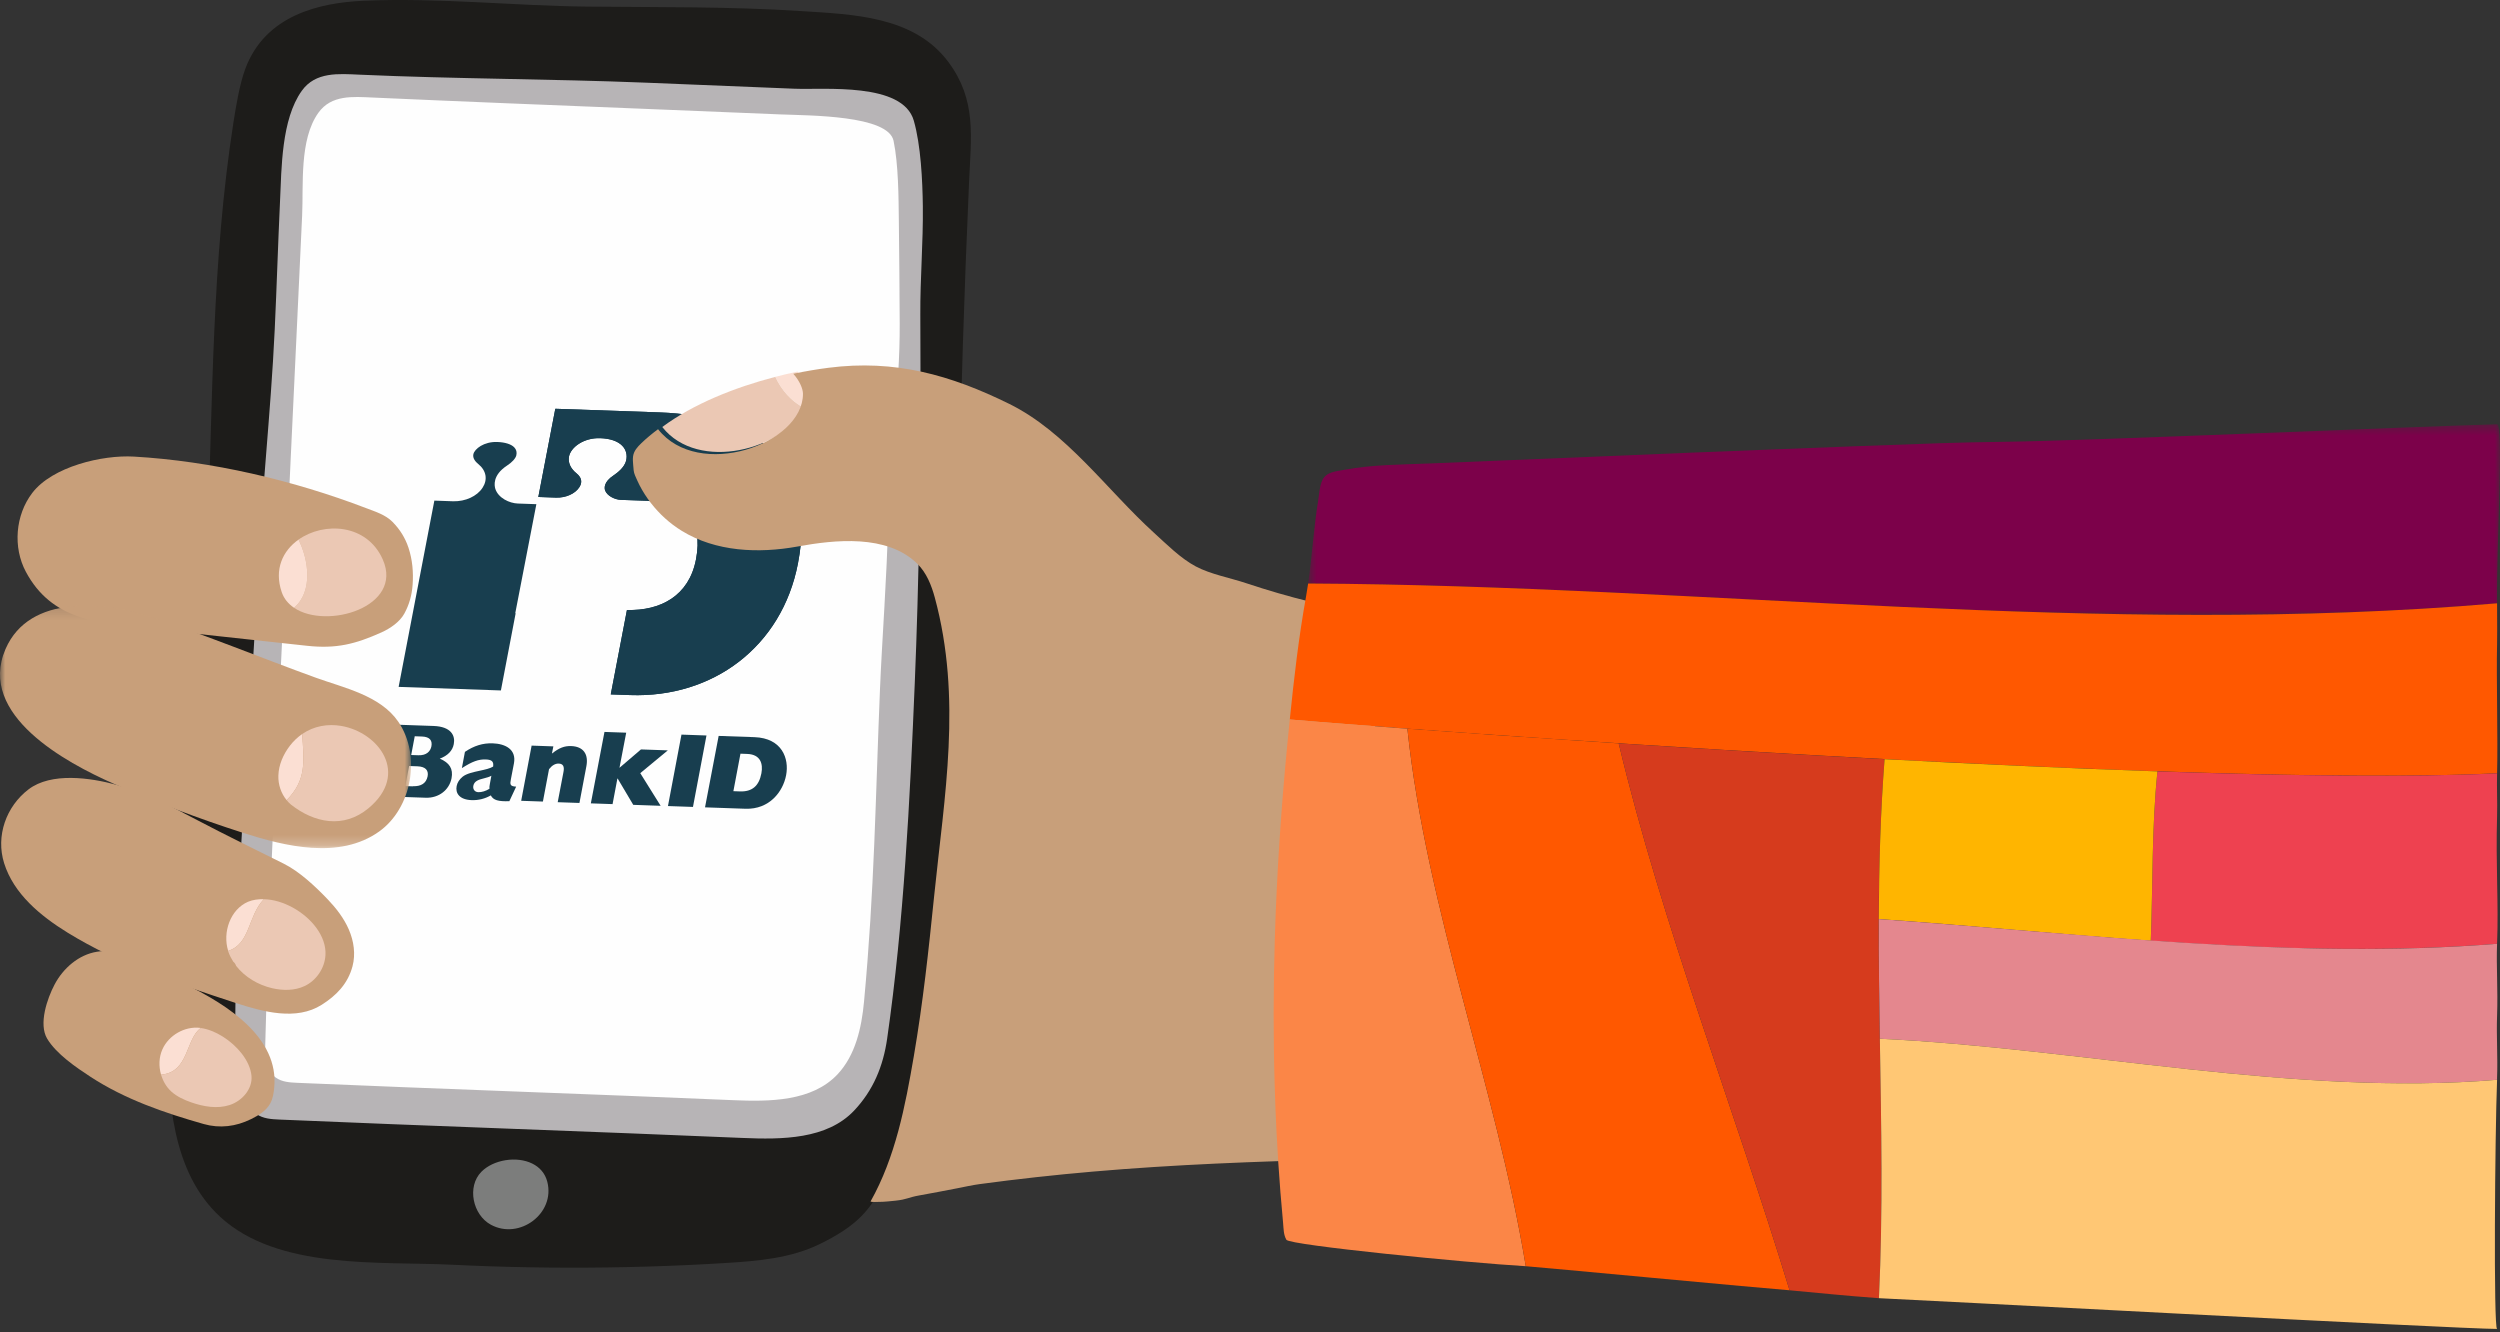
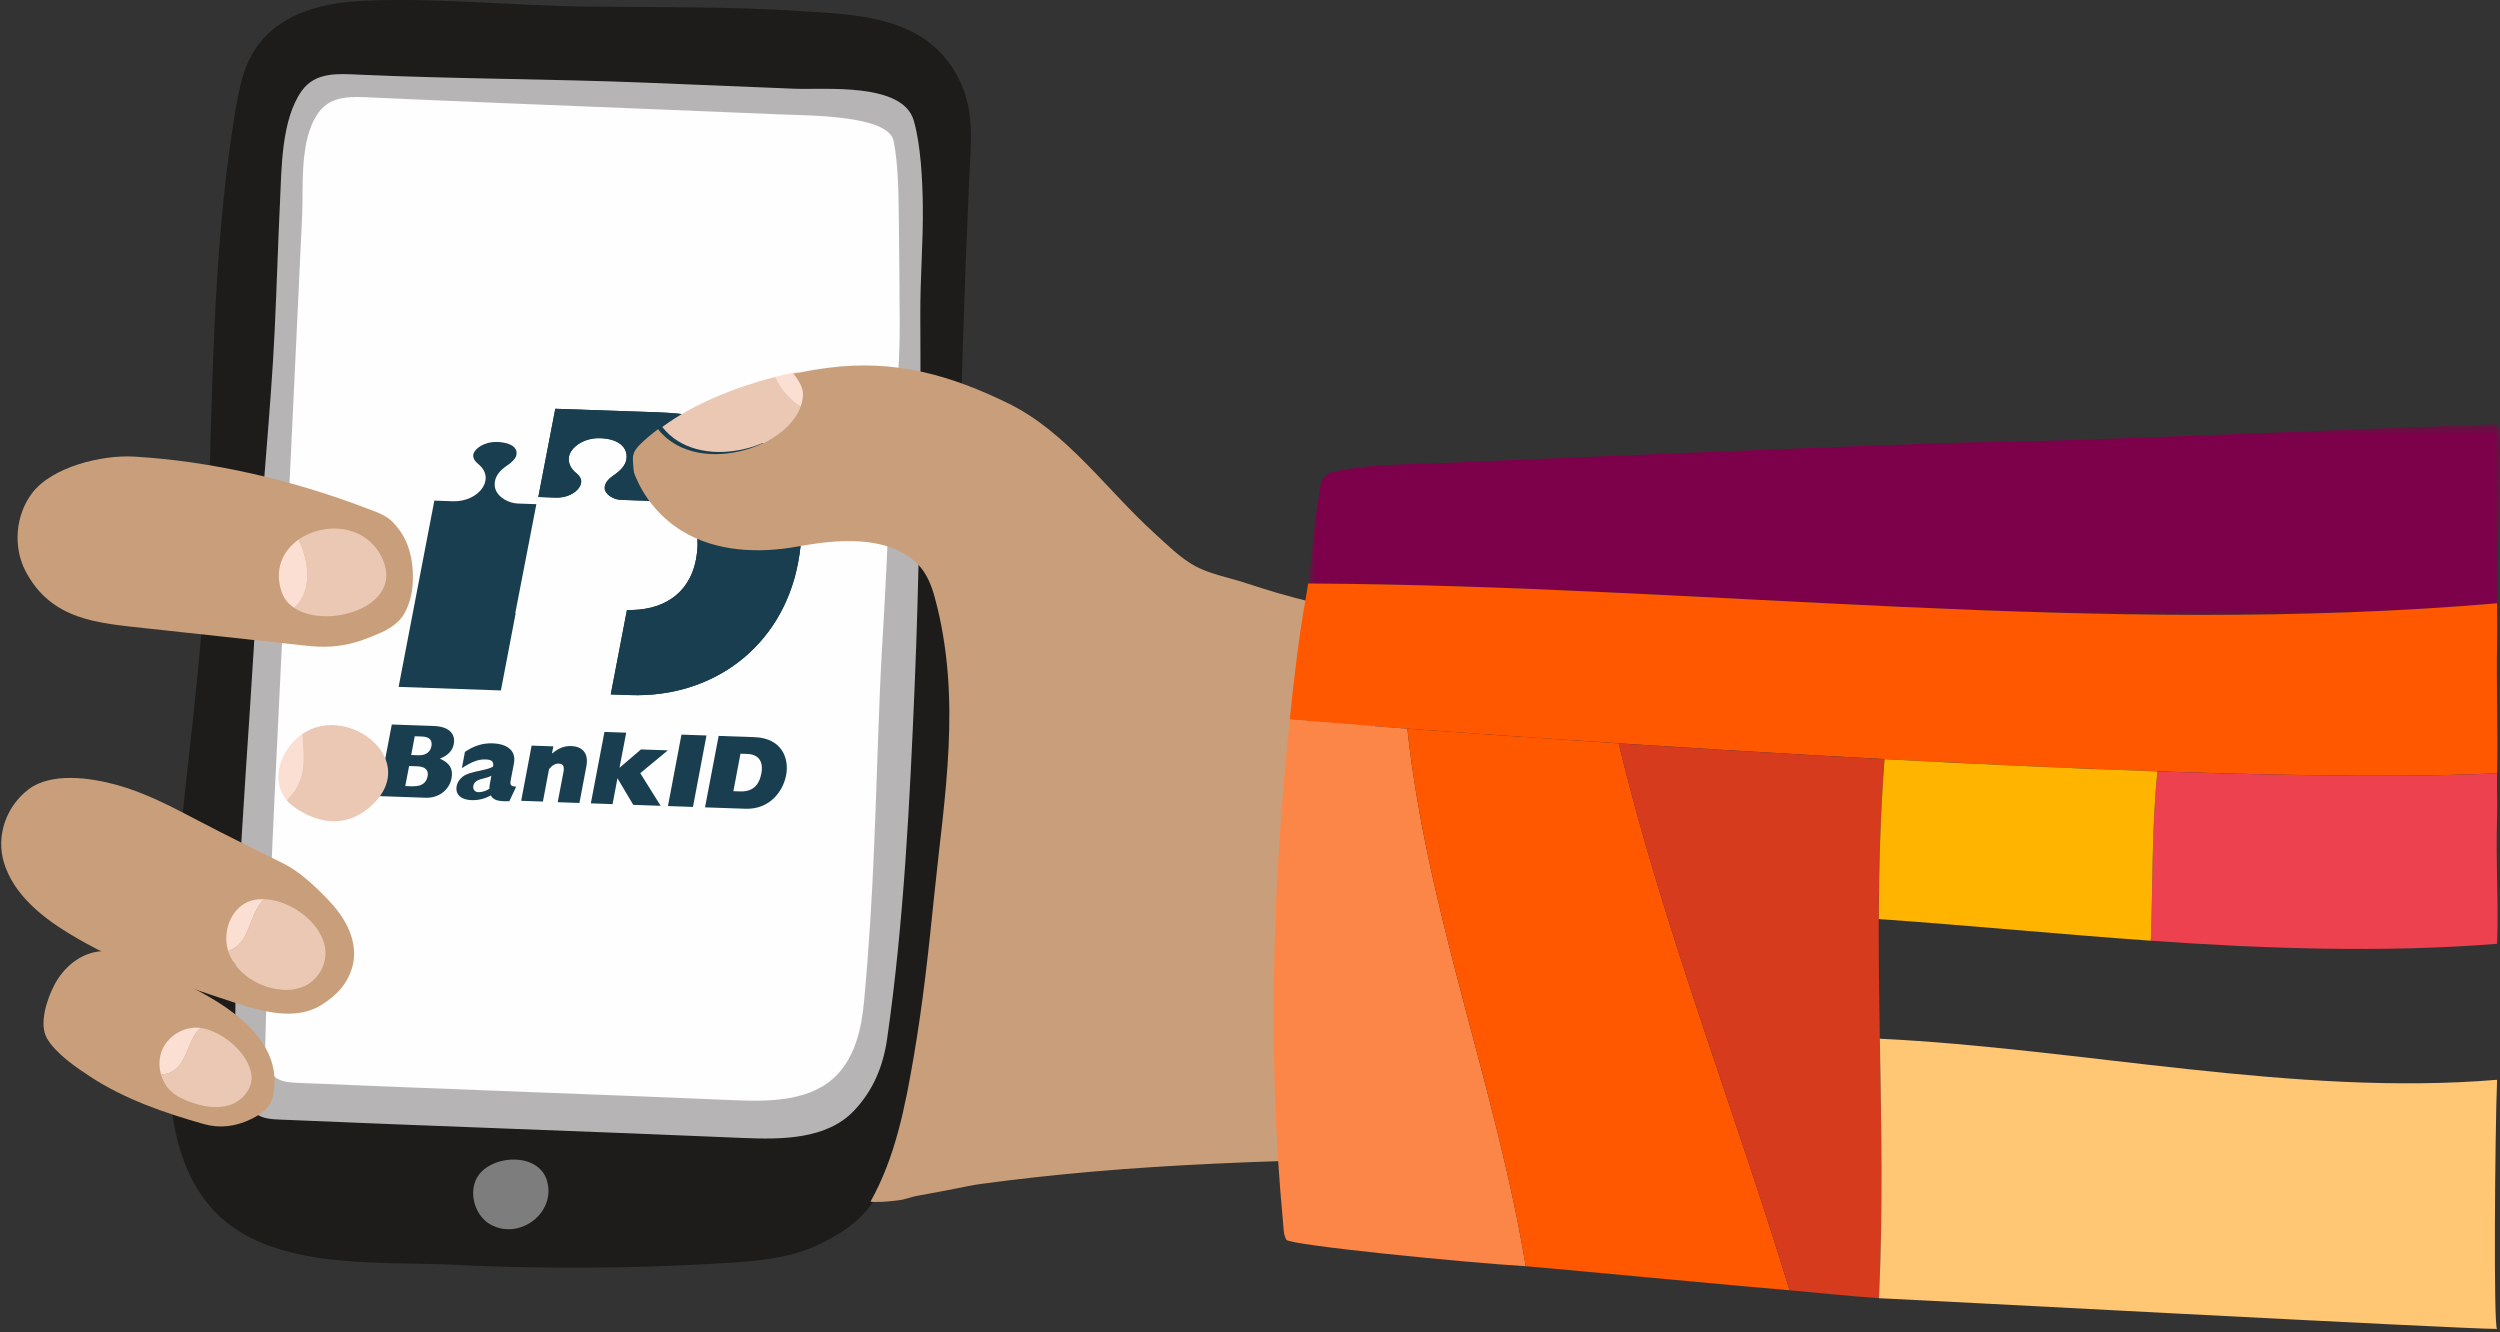
<svg xmlns="http://www.w3.org/2000/svg" width="244" height="130" viewBox="0 0 244 130" fill="none">
  <rect x="0" y="0" width="244" height="130" fill="#333333" stroke="none" />
  <g id="Tryggt och sÃ¤kert med BankID">
    <g id="Group 7">
      <path id="Fill 1" fill-rule="evenodd" clip-rule="evenodd" d="M93.506 54.107C93.513 53.59 93.52 53.073 93.529 52.556C93.629 46.276 93.778 39.998 93.974 33.721C94.142 28.391 94.345 23.06 94.582 17.732C94.778 13.342 95.333 9.782 92.57 6.062C89.207 1.536 83.19 1.406 78.118 1.077C71.225 0.63 64.251 0.717 57.366 0.645C50.043 0.569 42.822 -0.246 35.503 0.074C31.201 0.262 25.886 1.463 23.934 6.735C23.383 8.224 23.019 10.437 22.775 12.006C20.678 25.512 20.767 38.898 20.247 52.567C19.632 68.731 16.476 84.723 16.377 100.898C16.337 107.288 16.796 114.442 21.494 118.768C27.129 123.957 36.99 123.093 44.113 123.438C46.602 123.56 49.093 123.643 51.586 123.687C52.869 123.711 54.154 123.723 55.438 123.726C60.568 123.736 65.725 123.584 70.861 123.267C73.976 123.075 77.172 122.802 79.978 121.435C83.758 119.593 85.01 118.005 86.248 115.421C86.48 114.936 86.858 114.585 87.07 114.09C92.068 102.413 93.598 92.339 93.877 77.202C93.931 74.298 93.909 71.359 93.203 68.542C92.641 66.294 93.387 63.979 93.418 61.69C93.452 59.162 93.472 56.635 93.506 54.107Z" fill="#1D1C1A" />
      <path id="Fill 3" fill-rule="evenodd" clip-rule="evenodd" d="M89.717 51.556C89.838 44.606 89.858 37.654 89.823 30.703C89.805 27.161 90.109 23.684 90.069 20.142C90.04 17.654 89.875 14.169 89.186 11.772C88.101 7.999 80.459 8.781 77.513 8.658C72.759 8.459 67.817 8.261 63.064 8.07C53.711 7.695 44.463 7.707 35.112 7.289C33.053 7.197 30.794 6.985 29.451 8.867C27.458 11.658 27.482 16.428 27.33 19.651C27.134 23.831 27.01 27.98 26.813 32.159C26.426 40.392 25.484 48.717 25.11 56.95C24.331 73.515 22.582 88.996 23.037 105.734C23.072 107.016 23.989 107.97 25.026 108.724C25.66 109.185 26.494 109.236 27.278 109.27C41.126 109.868 58.64 110.466 72.488 111.064C76.338 111.23 80.707 111.199 83.358 108.398C85.225 106.423 86.198 104.072 86.585 101.38C88.218 90.045 88.805 78.113 89.281 66.67C89.49 61.627 89.63 56.59 89.717 51.556Z" fill="#B7B4B6" />
      <path id="Fill 5" fill-rule="evenodd" clip-rule="evenodd" d="M86.668 51.137C86.782 44.584 87.845 38.154 87.812 31.6C87.796 28.26 87.765 24.92 87.728 21.58C87.701 19.234 87.688 16.051 87.213 13.748C86.694 11.226 78.934 11.282 76.166 11.166C71.698 10.978 67.23 10.797 62.762 10.617C53.972 10.263 45.181 9.916 36.392 9.521C34.457 9.434 32.334 9.235 31.071 11.01C29.198 13.641 29.63 18.033 29.487 21.072C29.302 25.012 29.118 28.954 28.933 32.894C28.569 40.657 28.193 48.419 27.841 56.182C27.109 71.801 26.283 86.211 25.891 101.842C25.861 103.052 25.937 104.458 26.912 105.169C27.508 105.604 28.292 105.652 29.029 105.684C42.044 106.248 58.504 106.811 71.52 107.375C75.139 107.533 79.244 107.503 81.736 104.861C83.491 103 84.093 100.313 84.329 97.76C85.356 86.718 85.441 77.997 85.889 67.207C86.085 62.452 86.586 55.884 86.668 51.137Z" fill="#FEFEFE" />
    </g>
    <g id="Partners/BankID">
      <g id="Group 1">
        <path id="Shape" fill-rule="evenodd" clip-rule="evenodd" d="M38.24 70.712L42.317 70.854C44.055 70.915 44.446 71.817 44.29 72.623C44.165 73.276 43.701 73.749 42.923 74.044C43.881 74.451 44.244 75.043 44.072 75.951C43.853 77.09 42.839 77.904 41.548 77.859L36.909 77.698L38.24 70.712ZM40.836 73.713C41.628 73.741 42.013 73.329 42.108 72.831C42.203 72.293 41.973 71.911 41.181 71.884L40.478 71.859L40.133 73.689L40.836 73.713ZM41.736 75.767C41.598 76.444 41.113 76.762 40.295 76.734L40.295 76.747L39.553 76.721L39.929 74.763L40.734 74.791C41.526 74.819 41.846 75.178 41.736 75.767Z" fill="#183E4F" />
        <path id="Shape_2" fill-rule="evenodd" clip-rule="evenodd" d="M47.904 77.63C48.143 78.102 48.65 78.236 49.714 78.195L50.377 76.776C49.777 76.742 49.757 76.574 49.866 76.037L50.162 74.502C50.414 73.145 49.333 72.593 48.093 72.549C47.122 72.516 46.268 72.782 45.377 73.382L45.079 74.969C46.113 74.309 46.709 74.098 47.412 74.123C48.012 74.144 48.198 74.33 48.13 74.817C47.835 75.004 47.341 75.111 46.824 75.223C46.193 75.359 45.528 75.503 45.152 75.808C44.836 76.068 44.633 76.382 44.57 76.715C44.431 77.406 44.831 78.051 46.032 78.093C46.697 78.116 47.329 77.958 47.904 77.63ZM47.255 75.96C47.507 75.895 47.76 75.83 47.958 75.713L47.816 76.481C47.769 76.724 47.752 76.852 47.773 76.981C47.432 77.201 47.018 77.329 46.686 77.317C46.341 77.305 46.133 77.04 46.196 76.695C46.288 76.207 46.771 76.083 47.255 75.96Z" fill="#183E4F" />
        <path id="Path" fill-rule="evenodd" clip-rule="evenodd" d="M66.511 71.698L68.952 71.783L67.634 78.756L65.193 78.671L66.511 71.698Z" fill="#183E4F" />
        <path id="Shape_3" fill-rule="evenodd" clip-rule="evenodd" d="M73.63 71.946L70.141 71.825L68.81 78.797L72.747 78.934C75.111 79.017 76.427 77.247 76.725 75.66C77.038 74.035 76.327 72.04 73.63 71.946ZM74.313 75.473C74.078 76.714 73.406 77.283 72.217 77.242L71.578 77.219L72.269 73.56L72.921 73.583C74.237 73.629 74.486 74.552 74.313 75.473Z" fill="#183E4F" />
        <path id="Path_2" fill-rule="evenodd" clip-rule="evenodd" d="M51.886 72.772L54.008 72.846L53.868 73.549C54.566 72.994 55.084 72.793 55.749 72.816C56.938 72.858 57.462 73.61 57.228 74.8L56.554 78.369L54.432 78.295L54.996 75.34C55.104 74.803 54.947 74.54 54.538 74.526C54.206 74.514 53.892 74.683 53.585 75.072L52.988 78.232L50.867 78.158L51.886 72.772Z" fill="#183E4F" />
        <path id="Path_3" fill-rule="evenodd" clip-rule="evenodd" d="M58.996 71.436L61.118 71.51L60.461 74.938L62.558 73.144L65.178 73.235L62.49 75.46L64.478 78.646L61.806 78.553L60.284 75.988L60.258 75.987L59.787 78.482L57.666 78.408L58.996 71.436Z" fill="#183E4F" />
        <path id="Path_4" fill-rule="evenodd" clip-rule="evenodd" d="M50.289 59.851L52.349 49.208C51.685 49.184 50.547 49.145 50.547 49.145C49.704 49.115 48.634 48.601 48.345 47.716C48.253 47.416 48.046 46.392 49.473 45.45C49.984 45.12 50.317 44.745 50.391 44.451C50.466 44.145 50.398 43.872 50.188 43.659C49.892 43.352 49.297 43.164 48.53 43.137C47.239 43.092 46.306 43.807 46.198 44.344C46.12 44.74 46.416 45.073 46.677 45.288C47.461 45.92 47.622 46.802 47.095 47.608C46.554 48.439 45.423 48.953 44.234 48.925C44.234 48.925 43.058 48.883 42.393 48.86C42.204 49.897 39.142 65.786 38.906 67.04L48.888 67.388C48.997 66.825 49.562 63.818 50.328 59.852L50.289 59.851Z" fill="#183E4F" />
        <path id="Path_5" fill-rule="evenodd" clip-rule="evenodd" d="M64.358 40.25L54.197 39.896L52.54 48.505L54.266 48.566C55.212 48.599 56.121 48.192 56.527 47.575C56.662 47.374 56.719 47.196 56.725 47.029C56.738 46.669 56.504 46.39 56.268 46.201C55.621 45.676 55.498 45.144 55.511 44.771C55.514 44.694 55.516 44.63 55.531 44.566C55.704 43.657 56.965 42.71 58.589 42.766C59.56 42.8 60.293 43.058 60.725 43.498C61.109 43.885 61.244 44.417 61.109 44.966C60.946 45.617 60.275 46.135 59.895 46.392C58.887 47.053 58.994 47.661 59.051 47.844C59.237 48.391 60.004 48.766 60.605 48.787L63.225 48.878C63.225 48.878 63.225 48.878 63.225 48.891C66.802 49.041 68.662 50.767 67.927 54.605C67.239 58.175 64.45 59.623 61.19 59.535L59.61 67.774L61.515 67.84C69.554 68.121 76.304 63.153 77.881 54.991C79.834 44.859 73.56 40.571 64.358 40.25Z" fill="#183E4F" />
        <path id="Path_6" fill-rule="evenodd" clip-rule="evenodd" d="M64.358 40.25L54.197 39.896L52.54 48.505L54.266 48.566C55.212 48.599 56.121 48.192 56.527 47.575C56.662 47.374 56.719 47.196 56.725 47.029C56.738 46.669 56.504 46.39 56.268 46.201C55.621 45.676 55.498 45.144 55.511 44.771C55.514 44.694 55.516 44.63 55.531 44.566C55.704 43.657 56.965 42.71 58.589 42.766C59.56 42.8 60.293 43.058 60.725 43.498C61.109 43.885 61.244 44.417 61.109 44.966C60.946 45.617 60.275 46.135 59.895 46.392C58.887 47.053 58.994 47.661 59.051 47.844C59.237 48.391 60.004 48.766 60.605 48.787L63.225 48.878C63.225 48.878 63.225 48.878 63.225 48.891C66.802 49.041 68.662 50.767 67.927 54.605C67.239 58.175 64.45 59.623 61.19 59.535L59.61 67.774L61.515 67.84C69.554 68.121 76.304 63.153 77.881 54.991C79.834 44.859 73.56 40.571 64.358 40.25Z" fill="#183E4F" />
      </g>
    </g>
    <g id="Group 162">
      <path id="Fill 44" fill-rule="evenodd" clip-rule="evenodd" d="M79.683 96.56C79.708 96.088 79.352 95.689 78.883 95.663C78.414 95.638 78.015 95.997 77.99 96.468C77.965 96.944 78.316 97.335 78.791 97.359C79.268 97.384 79.659 97.034 79.683 96.56Z" fill="#FEFEFE" />
      <path id="Fill 46" fill-rule="evenodd" clip-rule="evenodd" d="M78.762 98.735C79.171 98.753 79.579 98.775 79.988 98.785C80.079 98.787 80.203 98.855 80.258 98.729C80.297 98.641 80.229 98.557 80.186 98.481C79.668 97.556 77.953 97.521 77.387 98.42C77.267 98.612 77.306 98.682 77.536 98.686C77.945 98.692 78.354 98.718 78.762 98.735Z" fill="#FEFEFE" />
      <path id="Fill 48" fill-rule="evenodd" clip-rule="evenodd" d="M33.05 95.364C33.472 95.382 33.894 95.4 34.315 95.419C34.439 95.424 34.547 95.423 34.553 95.253C34.56 95.077 34.436 95.084 34.321 95.079C33.478 95.041 32.634 95.005 31.791 94.969C31.676 94.965 31.547 94.951 31.53 95.116C31.509 95.317 31.659 95.303 31.785 95.308C32.207 95.328 32.629 95.346 33.05 95.364Z" fill="#FEFEFE" />
      <path id="Fill 50" fill-rule="evenodd" clip-rule="evenodd" d="M29.161 98.821C29.311 98.701 29.353 98.502 29.62 98.501C29.903 98.5 29.846 98.808 30.096 98.86C29.973 98.485 29.865 98.152 29.752 97.821C29.714 97.707 29.624 97.613 29.55 97.768C29.394 98.101 29.214 98.43 29.161 98.821Z" fill="#FEFEFE" />
      <path id="Fill 52" fill-rule="evenodd" clip-rule="evenodd" d="M31.069 95.765C30.929 95.752 30.913 95.85 30.908 95.959C30.901 96.088 30.929 96.186 31.088 96.18C31.219 96.175 31.26 96.093 31.267 95.981C31.275 95.847 31.223 95.761 31.069 95.765Z" fill="#FEFEFE" />
-       <path id="Fill 54" fill-rule="evenodd" clip-rule="evenodd" d="M31.288 95.132C31.299 95.014 31.258 94.941 31.127 94.933C30.996 94.924 30.95 94.987 30.948 95.11C30.947 95.211 30.971 95.276 31.088 95.284C31.205 95.292 31.287 95.27 31.288 95.132Z" fill="#FEFEFE" />
      <path id="Fill 56" fill-rule="evenodd" clip-rule="evenodd" d="M31.159 94.062C31.017 94.037 30.989 94.121 30.986 94.239C30.982 94.356 31.007 94.434 31.147 94.437C31.283 94.44 31.318 94.362 31.329 94.248C31.34 94.122 31.295 94.053 31.159 94.062Z" fill="#FEFEFE" />
      <path id="Fill 58" fill-rule="evenodd" clip-rule="evenodd" d="M74.674 50.804C74.656 51.22 74.643 51.525 74.629 51.83C74.625 51.931 74.637 52.032 74.476 52.03C74.303 52.029 74.302 51.936 74.308 51.809C74.331 51.363 74.345 50.916 74.37 50.471C74.374 50.381 74.324 50.252 74.484 50.23C74.613 50.213 74.697 50.269 74.763 50.381C74.965 50.715 75.173 51.045 75.45 51.364C75.462 51.082 75.473 50.8 75.488 50.519C75.493 50.409 75.466 50.279 75.647 50.277C75.845 50.274 75.829 50.401 75.823 50.535C75.802 50.968 75.788 51.402 75.764 51.835C75.759 51.924 75.808 52.054 75.648 52.075C75.519 52.092 75.438 52.035 75.371 51.922C75.163 51.577 74.945 51.237 74.674 50.804Z" fill="#45413D" />
-       <path id="Fill 60" fill-rule="evenodd" clip-rule="evenodd" d="M72.325 50.824C72.319 50.952 72.32 51.08 72.307 51.207C72.258 51.723 72.027 51.947 71.564 51.933C71.097 51.919 70.867 51.676 70.862 51.167C70.859 50.874 70.887 50.58 70.894 50.287C70.897 50.153 70.926 50.066 71.088 50.08C71.236 50.092 71.238 50.181 71.232 50.292C71.217 50.586 71.211 50.88 71.194 51.172C71.178 51.447 71.287 51.629 71.572 51.637C71.861 51.645 71.97 51.462 71.977 51.192C71.984 50.911 72.002 50.63 72.012 50.35C72.016 50.23 72.013 50.118 72.189 50.126C72.364 50.134 72.354 50.244 72.347 50.365C72.338 50.518 72.333 50.671 72.326 50.824H72.325Z" fill="#45413D" />
      <path id="Fill 62" fill-rule="evenodd" clip-rule="evenodd" d="M68.58 51.804C68.341 51.792 68.144 51.715 67.98 51.558C67.895 51.478 67.92 51.4 67.975 51.322C68.044 51.225 68.101 51.291 68.16 51.34C68.199 51.372 68.241 51.404 68.286 51.425C68.49 51.52 68.737 51.616 68.853 51.36C68.963 51.12 68.706 51.057 68.537 50.978C68.514 50.967 68.492 50.954 68.469 50.944C68.24 50.846 68.019 50.739 68.006 50.447C67.997 50.231 68.107 50.08 68.299 49.997C68.58 49.876 68.846 49.924 69.096 50.092C69.198 50.16 69.229 50.239 69.158 50.346C69.077 50.466 69.009 50.379 68.937 50.335C68.893 50.308 68.849 50.278 68.801 50.267C68.641 50.228 68.443 50.157 68.361 50.352C68.279 50.548 68.488 50.595 68.614 50.668C68.679 50.706 68.752 50.729 68.822 50.759C69.112 50.886 69.282 51.086 69.192 51.42C69.106 51.737 68.847 51.795 68.58 51.804Z" fill="#45413D" />
      <path id="Fill 64" fill-rule="evenodd" clip-rule="evenodd" d="M73.071 51.232C73.218 51.266 73.428 51.338 73.468 51.225C73.529 51.048 73.399 50.856 73.32 50.615C73.186 50.846 73.114 51.029 73.071 51.232ZM74.073 51.977C73.84 52.04 73.702 51.996 73.675 51.778C73.644 51.536 73.478 51.525 73.288 51.521C73.094 51.517 72.902 51.478 72.845 51.748C72.8 51.958 72.659 51.998 72.446 51.898C72.669 51.374 72.893 50.85 73.114 50.325C73.159 50.219 73.222 50.165 73.346 50.176C73.475 50.186 73.512 50.266 73.545 50.37C73.718 50.903 73.895 51.434 74.073 51.977Z" fill="#45413D" />
      <path id="Fill 66" fill-rule="evenodd" clip-rule="evenodd" d="M70.459 50.808C70.452 50.974 70.453 51.14 70.435 51.306C70.384 51.789 69.913 52.016 69.504 51.755C69.426 51.704 69.309 51.661 69.372 51.52C69.436 51.38 69.508 51.446 69.613 51.483C69.975 51.612 70.101 51.52 70.124 51.131C70.141 50.837 70.15 50.544 70.163 50.25C70.168 50.147 70.156 50.045 70.316 50.045C70.487 50.046 70.494 50.144 70.486 50.272C70.474 50.45 70.469 50.629 70.462 50.808C70.46 50.808 70.459 50.808 70.459 50.808Z" fill="#45413D" />
      <path id="Fill 68" fill-rule="evenodd" clip-rule="evenodd" d="M79.876 46.107C79.688 46.12 79.716 45.982 79.724 45.874C79.733 45.744 79.818 45.657 79.945 45.651C80.121 45.645 80.297 45.663 80.48 45.671C80.345 46.144 80.345 46.144 79.926 46.364C80.061 46.415 80.174 46.453 80.284 46.498C80.399 46.546 80.478 46.625 80.46 46.76C80.434 46.953 80.275 46.993 80.125 47.017C79.94 47.048 79.757 47.008 79.653 46.842C79.573 46.716 79.603 46.594 79.779 46.561C79.782 46.585 79.791 46.61 79.788 46.634C79.752 46.896 79.94 46.877 80.102 46.878C80.193 46.88 80.3 46.847 80.286 46.741C80.26 46.552 80.092 46.59 79.96 46.579C79.899 46.574 79.837 46.569 79.776 46.565C79.745 46.397 79.814 46.252 79.873 46.104C79.936 46.107 80 46.118 80.063 46.114C80.164 46.109 80.239 46.059 80.232 45.95C80.228 45.865 80.169 45.812 80.085 45.799C79.986 45.782 79.902 45.804 79.882 45.916C79.87 45.978 79.877 46.044 79.876 46.107Z" fill="#A6A5A5" />
      <path id="Fill 70" fill-rule="evenodd" clip-rule="evenodd" d="M78.397 46.046C78.415 45.884 78.413 45.715 78.168 45.713C77.971 45.711 77.9 45.846 77.889 46.012C77.877 46.198 77.944 46.336 78.159 46.358C78.393 46.38 78.398 46.226 78.397 46.046ZM78.581 45.164C78.564 45.573 78.606 45.998 78.506 46.386C78.445 46.627 78.132 46.516 77.938 46.44C77.765 46.372 77.72 46.2 77.728 46.023C77.735 45.849 77.786 45.63 77.949 45.614C78.26 45.586 78.436 45.457 78.477 45.124C78.512 45.138 78.547 45.151 78.581 45.164Z" fill="#A6A5A5" />
      <path id="Fill 72" fill-rule="evenodd" clip-rule="evenodd" d="M84.113 46.126C84.107 45.901 84.153 45.614 83.856 45.61C83.577 45.606 83.574 45.889 83.567 46.104C83.559 46.307 83.551 46.561 83.818 46.583C84.149 46.609 84.073 46.31 84.113 46.126ZM83.403 46.176C83.409 45.939 83.421 45.8 83.496 45.675C83.608 45.489 83.769 45.404 83.979 45.466C84.229 45.54 84.359 45.928 84.271 46.293C84.207 46.559 84.111 46.804 83.771 46.74C83.403 46.67 83.41 46.366 83.403 46.176Z" fill="#A6A5A5" />
      <path id="Fill 74" fill-rule="evenodd" clip-rule="evenodd" d="M81.978 45.562C82.189 45.32 82.415 45.305 82.61 45.502C82.822 45.717 82.721 45.921 82.5 46.079C82.49 46.087 82.478 46.093 82.47 46.102C82.355 46.224 82.068 46.248 82.131 46.452C82.177 46.603 82.431 46.493 82.583 46.546C82.614 46.556 82.637 46.585 82.659 46.689C82.442 46.68 82.225 46.675 82.009 46.659C81.854 46.649 81.869 46.548 81.906 46.438C81.967 46.256 82.106 46.147 82.263 46.054C82.41 45.969 82.573 45.877 82.503 45.672C82.43 45.458 82.257 45.558 82.112 45.584C82.079 45.59 82.042 45.573 81.978 45.562Z" fill="#A6A5A5" />
      <path id="Fill 76" fill-rule="evenodd" clip-rule="evenodd" d="M84.605 46.723C84.615 46.491 84.762 46.306 84.857 46.107C84.981 45.844 85.039 45.64 84.626 45.667C84.552 45.672 84.472 45.663 84.433 45.55C84.659 45.418 84.895 45.506 85.124 45.518C85.208 45.523 85.26 45.599 85.22 45.686C85.055 46.05 84.883 46.41 84.715 46.771L84.605 46.723Z" fill="#A6A5A5" />
      <path id="Fill 78" fill-rule="evenodd" clip-rule="evenodd" d="M78.948 46.144C78.94 46.065 78.995 46.037 79.055 46.01C79.144 45.969 79.337 46.029 79.295 45.86C79.257 45.707 79.092 45.753 78.966 45.784C78.932 45.792 78.896 45.792 78.853 45.797C78.98 45.611 79.136 45.556 79.3 45.632C79.483 45.714 79.606 46.192 79.462 46.43C79.336 46.636 79.097 46.552 78.919 46.502C78.737 46.451 78.758 46.283 78.95 46.142C78.935 46.305 78.973 46.42 79.174 46.388C79.28 46.37 79.345 46.307 79.322 46.207C79.271 45.984 79.126 46.152 79.023 46.147C78.998 46.146 78.973 46.145 78.948 46.144Z" fill="#A6A5A5" />
      <path id="Fill 80" fill-rule="evenodd" clip-rule="evenodd" d="M77.265 45.801C77.343 45.591 77.239 45.215 77.38 45.239C77.637 45.283 77.475 45.601 77.47 45.793C77.465 46.007 77.516 46.434 77.375 46.402C77.093 46.338 77.374 45.99 77.265 45.801Z" fill="#A6A5A5" />
      <path id="Fill 82" fill-rule="evenodd" clip-rule="evenodd" d="M81.419 46.605C81.348 46.381 81.388 46.149 81.416 45.928C81.448 45.673 81.354 45.618 81.123 45.699C81.169 45.523 81.305 45.485 81.403 45.411C81.489 45.346 81.585 45.351 81.581 45.491C81.572 45.864 81.552 46.237 81.536 46.61C81.497 46.608 81.458 46.607 81.419 46.605Z" fill="#A6A5A5" />
      <path id="Fill 84" fill-rule="evenodd" clip-rule="evenodd" d="M31.069 95.765C31.223 95.761 31.275 95.847 31.267 95.981C31.26 96.093 31.219 96.175 31.088 96.18C30.929 96.186 30.901 96.088 30.908 95.959C30.913 95.85 30.929 95.752 31.069 95.765Z" fill="#A39685" />
      <path id="Fill 86" fill-rule="evenodd" clip-rule="evenodd" d="M31.288 95.132C31.287 95.27 31.205 95.292 31.088 95.284C30.971 95.276 30.947 95.211 30.948 95.11C30.95 94.987 30.996 94.924 31.127 94.933C31.258 94.941 31.299 95.014 31.288 95.132Z" fill="#837E76" />
      <path id="Fill 88" fill-rule="evenodd" clip-rule="evenodd" d="M31.159 94.062C31.295 94.053 31.34 94.122 31.329 94.248C31.318 94.362 31.283 94.44 31.147 94.437C31.007 94.434 30.982 94.356 30.986 94.239C30.989 94.121 31.017 94.037 31.159 94.062Z" fill="#837E76" />
-       <path id="Fill 90" fill-rule="evenodd" clip-rule="evenodd" d="M73.067 51.233C73.111 51.03 73.183 50.847 73.317 50.615C73.396 50.856 73.526 51.049 73.464 51.226C73.424 51.338 73.214 51.267 73.067 51.233Z" fill="#DBD5D2" />
      <path id="Fill 92" fill-rule="evenodd" clip-rule="evenodd" d="M72.473 34.144C72.683 33.843 72.813 33.852 72.982 34.174C72.809 34.202 72.641 34.211 72.473 34.144Z" fill="#FEFEFE" />
      <path id="Fill 94" fill-rule="evenodd" clip-rule="evenodd" d="M79.349 63.544C79.387 63.538 79.426 63.538 79.46 63.526C79.624 63.472 79.79 63.434 79.91 63.596C79.971 63.678 79.893 63.752 79.821 63.765C79.617 63.802 79.4 63.84 79.352 63.541L79.349 63.544Z" fill="#FEFEFE" />
      <path id="Fill 96" fill-rule="evenodd" clip-rule="evenodd" d="M79.772 46.565C79.834 46.57 79.895 46.574 79.957 46.579C80.088 46.591 80.256 46.552 80.282 46.742C80.297 46.848 80.189 46.88 80.098 46.879C79.936 46.877 79.749 46.896 79.785 46.634C79.788 46.611 79.779 46.586 79.776 46.561L79.772 46.565Z" fill="#FEFEFE" />
      <path id="Fill 98" fill-rule="evenodd" clip-rule="evenodd" d="M79.874 46.108C79.875 46.045 79.868 45.979 79.88 45.917C79.9 45.805 79.984 45.783 80.083 45.8C80.167 45.813 80.226 45.866 80.23 45.951C80.237 46.06 80.162 46.11 80.061 46.115C79.998 46.119 79.934 46.108 79.871 46.105L79.874 46.108Z" fill="#FEFEFE" />
      <path id="Fill 100" fill-rule="evenodd" clip-rule="evenodd" d="M78.399 46.046C78.4 46.226 78.394 46.38 78.16 46.358C77.945 46.336 77.879 46.198 77.891 46.012C77.902 45.846 77.972 45.711 78.17 45.713C78.415 45.715 78.416 45.884 78.399 46.046Z" fill="#FEFEFE" />
      <path id="Fill 102" fill-rule="evenodd" clip-rule="evenodd" d="M84.113 46.126C84.073 46.311 84.149 46.61 83.818 46.584C83.551 46.562 83.559 46.308 83.567 46.105C83.575 45.89 83.577 45.607 83.857 45.61C84.153 45.614 84.107 45.902 84.113 46.126Z" fill="#FEFEFE" />
      <path id="Fill 104" fill-rule="evenodd" clip-rule="evenodd" d="M78.947 46.144C78.972 46.145 78.997 46.145 79.022 46.147C79.125 46.151 79.27 45.984 79.321 46.206C79.344 46.306 79.278 46.37 79.173 46.387C78.972 46.419 78.934 46.305 78.949 46.141L78.947 46.144Z" fill="#FEFEFE" />
      <path id="Fill 106" fill-rule="evenodd" clip-rule="evenodd" d="M29.625 97.865C29.697 98.093 29.826 98.22 29.693 98.373C29.666 98.403 29.54 98.4 29.517 98.369C29.405 98.219 29.55 98.106 29.625 97.865Z" fill="#E6E6E5" />
      <path id="Fill 108" fill-rule="evenodd" clip-rule="evenodd" d="M51.963 113.571C50.426 112.805 48.145 113.183 46.978 114.371C45.558 115.816 46.131 118.569 47.911 119.534C50.687 121.04 54.223 118.435 53.414 115.332C53.196 114.492 52.655 113.915 51.963 113.571Z" fill="#7C7D7C" />
      <path id="Fill 110" fill-rule="evenodd" clip-rule="evenodd" d="M33.222 94.29C33.072 94.16 32.921 94.094 32.776 94.077C32.921 94.153 33.069 94.227 33.222 94.29Z" fill="#FAD4BD" />
      <path id="Fill 112" fill-rule="evenodd" clip-rule="evenodd" d="M78.431 39.787C78.655 39.289 78.784 38.766 78.784 38.225C78.784 37.748 78.465 36.959 77.839 36.267C77.127 36.416 76.402 36.593 75.672 36.782C76.287 38.096 77.236 39.16 78.431 39.787Z" fill="#FBDFD3" />
      <path id="Fill 114" fill-rule="evenodd" clip-rule="evenodd" d="M75.67 36.782C71.741 37.805 67.679 39.413 64.638 41.676C68.159 46.155 76.613 43.824 78.429 39.787C77.234 39.16 76.285 38.096 75.67 36.782Z" fill="#EBC8B4" />
      <path id="Fill 116" fill-rule="evenodd" clip-rule="evenodd" d="M35.725 49.59C28.629 46.873 20.659 45 13.066 44.563C9.976 44.385 5.114 45.544 3.153 48.106C1.497 50.27 1.243 53.416 2.53 55.818C5.047 60.514 9.498 60.805 14.19 61.315C19.449 61.886 24.708 62.458 29.967 63.029C32.811 63.338 34.674 62.872 37.237 61.719C38.077 61.341 39.009 60.711 39.458 59.894C39.948 59.002 40.196 58.087 40.272 57.072C40.361 55.856 40.252 54.617 39.868 53.459C39.546 52.489 39.029 51.667 38.315 50.941C37.618 50.233 36.62 49.933 35.725 49.59Z" fill="#C89F7A" />
      <g id="Group 120">
        <mask id="mask0_2713_37673" style="mask-type:luminance" maskUnits="userSpaceOnUse" x="0" y="59" width="41" height="24">
-           <path id="Clip 119" fill-rule="evenodd" clip-rule="evenodd" d="M0 59.118H40.119V82.78H0L0 59.118Z" fill="white" />
-         </mask>
+           </mask>
        <g mask="url(#mask0_2713_37673)">
          <path id="Fill 118" fill-rule="evenodd" clip-rule="evenodd" d="M14.744 60.22C10.266 58.737 2.896 57.926 0.541 63.341C-2.264 69.791 6.543 74.472 10.974 76.437C15.122 78.277 19.368 79.892 23.689 81.276C27.821 82.599 33.129 83.916 36.995 81.163C40.201 78.879 41.134 73.758 38.878 70.448C37.12 67.87 33.549 67.133 30.804 66.137C25.433 64.189 20.176 62.018 14.744 60.22Z" fill="#C89F7A" />
        </g>
      </g>
      <path id="Fill 121" fill-rule="evenodd" clip-rule="evenodd" d="M18.269 96.155C22.125 98.05 27.265 101.254 26.762 106.182C26.71 106.691 26.633 107.209 26.394 107.662C26.005 108.401 25.246 108.861 24.496 109.229C23.027 109.952 21.46 110.153 19.883 109.706C16.051 108.619 12.188 107.29 8.833 105.096C7.414 104.169 5.488 102.858 4.6 101.371C3.753 99.95 4.601 97.46 5.331 96.081C6.176 94.486 7.684 93.176 9.465 92.89C12.712 92.368 15.53 94.809 18.269 96.155Z" fill="#C89F7A" />
      <path id="Fill 123" fill-rule="evenodd" clip-rule="evenodd" d="M37.364 54.618C35.822 51.108 31.617 50.907 29.13 52.669C30.118 54.612 30.576 57.722 28.693 59.317C31.885 61.476 39.396 59.244 37.364 54.618Z" fill="#EBC8B4" />
      <path id="Fill 125" fill-rule="evenodd" clip-rule="evenodd" d="M29.133 52.669C27.612 53.746 26.731 55.555 27.496 57.793C27.718 58.441 28.144 58.943 28.697 59.317C30.579 57.723 30.121 54.613 29.133 52.669Z" fill="#FBDFD3" />
      <path id="Fill 127" fill-rule="evenodd" clip-rule="evenodd" d="M29.49 71.644C29.061 71.941 28.657 72.311 28.297 72.779C27.647 73.624 27.197 74.649 27.168 75.714C27.145 76.573 27.433 77.442 27.978 78.094C29.949 76.115 29.665 74.232 29.49 71.644Z" fill="#FBDFD3" />
      <path id="Fill 129" fill-rule="evenodd" clip-rule="evenodd" d="M33.296 70.849C32.011 70.632 30.651 70.842 29.489 71.644C29.664 74.232 29.948 76.115 27.977 78.094C28.109 78.252 28.244 78.409 28.407 78.536C30.671 80.308 33.527 80.909 35.966 78.883C40.005 75.524 36.964 71.47 33.296 70.849Z" fill="#EBC8B4" />
      <path id="Fill 131" fill-rule="evenodd" clip-rule="evenodd" d="M19.594 100.334C19.563 100.329 19.53 100.32 19.499 100.316C18.008 100.156 16.463 101.045 15.851 102.416C15.507 103.186 15.483 104.072 15.717 104.881C18.447 104.675 18.1 101.413 19.594 100.334Z" fill="#FBDFD3" />
      <path id="Fill 133" fill-rule="evenodd" clip-rule="evenodd" d="M24.546 105.008C24.478 104.258 24.117 103.501 23.586 102.821C22.581 101.531 20.971 100.519 19.596 100.334C18.102 101.413 18.45 104.675 15.719 104.881C15.902 105.511 16.236 106.097 16.724 106.537C17.275 107.033 17.966 107.347 18.665 107.591C19.871 108.011 21.205 108.244 22.418 107.849C23.633 107.453 24.66 106.281 24.546 105.008Z" fill="#EBC8B4" />
      <path id="Fill 135" fill-rule="evenodd" clip-rule="evenodd" d="M121.628 56.92C120.037 56.389 118.174 56.058 116.712 55.285C115.229 54.5 113.867 53.123 112.632 52.002C108.049 47.842 104.105 42.179 98.499 39.417C92.761 36.589 87.337 35.062 80.855 35.896C79.768 36.035 78.613 36.23 77.424 36.479C78.05 37.172 78.37 37.96 78.37 38.438C78.37 43.359 68.181 46.92 64.225 41.889C63.641 42.323 63.09 42.778 62.589 43.261C62.214 43.624 61.855 44.01 61.786 44.55C61.752 44.817 61.774 45.086 61.797 45.354C61.828 45.73 61.83 46.075 61.984 46.416C62.124 46.726 62.253 47.039 62.409 47.341C62.728 47.96 63.103 48.548 63.529 49.098C64.36 50.171 65.381 51.097 66.536 51.808C69.85 53.849 74.017 54.039 77.845 53.34C81.463 52.68 86.564 52.117 89.527 55.019C90.424 55.897 90.91 57.116 91.238 58.328C93.912 68.206 92.169 77.68 91.177 87.415C90.635 92.732 90.089 97.829 89.187 103.096C88.353 107.962 87.399 112.937 84.965 117.266C85.106 117.347 85.648 117.298 85.806 117.303C86.187 117.314 87.02 117.227 87.399 117.186C88.561 117.061 88.585 116.876 89.735 116.671C90.96 116.453 92.181 116.218 93.401 115.981C94.141 115.837 94.881 115.668 95.627 115.567C99.295 115.072 102.975 114.667 106.662 114.348C114.629 113.657 122.625 113.358 130.618 113.158C130.226 113.916 131.237 115.125 131.975 115.553C133.864 114.55 134.116 111.993 134.129 109.853C134.237 93.257 134.128 76.627 134.235 60.03C129.957 59.339 125.738 58.292 121.628 56.92Z" fill="#C89F7A" />
      <g id="Group 139">
        <mask id="mask1_2713_37673" style="mask-type:luminance" maskUnits="userSpaceOnUse" x="127" y="41" width="117" height="20">
          <path id="Clip 138" fill-rule="evenodd" clip-rule="evenodd" d="M127.675 41.41H244V60.012H127.675V41.41Z" fill="white" />
        </mask>
        <g mask="url(#mask1_2713_37673)">
-           <path id="Fill 137" fill-rule="evenodd" clip-rule="evenodd" d="M243.715 58.881C243.663 52.639 244.382 41.393 243.715 41.41C236.232 41.605 203.834 43.018 195.567 43.121C193.49 43.148 191.412 43.187 189.336 43.258C183.848 43.445 178.359 43.654 172.872 43.87C170.2 43.975 167.527 44.079 164.856 44.188C158.646 44.441 152.438 44.7 146.229 44.958C144.002 45.05 141.775 45.143 139.549 45.234C136.776 45.347 133.98 45.341 131.247 45.846C130.362 46.01 129.423 46.053 129.048 46.896C128.775 47.508 128.765 48.188 128.658 48.834C128.21 51.523 128.067 54.255 127.675 56.95C166.568 57.146 204.851 62.211 243.715 58.881Z" fill="#7C014A" />
+           <path id="Fill 137" fill-rule="evenodd" clip-rule="evenodd" d="M243.715 58.881C243.663 52.639 244.382 41.393 243.715 41.41C236.232 41.605 203.834 43.018 195.567 43.121C193.49 43.148 191.412 43.187 189.336 43.258C183.848 43.445 178.359 43.654 172.872 43.87C170.2 43.975 167.527 44.079 164.856 44.188C158.646 44.441 152.438 44.7 146.229 44.958C144.002 45.05 141.775 45.143 139.549 45.234C136.776 45.347 133.98 45.341 131.247 45.846C130.362 46.01 129.423 46.053 129.048 46.896C128.775 47.508 128.765 48.188 128.658 48.834C128.21 51.523 128.067 54.255 127.675 56.95C166.568 57.146 204.851 62.211 243.715 58.881" fill="#7C014A" />
        </g>
      </g>
      <path id="Fill 140" fill-rule="evenodd" clip-rule="evenodd" d="M127.675 56.95C127.614 57.369 127.549 57.786 127.473 58.203C126.758 62.178 126.29 66.203 125.884 70.221C135.253 71.057 213.803 76.945 243.715 75.475C243.806 72.237 243.636 66.09 243.715 62.852C243.724 62.485 243.732 60.961 243.715 58.881C204.852 62.212 166.568 57.147 127.675 56.95Z" fill="#FF5800" />
      <path id="Fill 142" fill-rule="evenodd" clip-rule="evenodd" d="M125.884 70.221C125.877 70.293 125.869 70.365 125.862 70.436C125.784 71.215 125.704 71.994 125.63 72.771C125.03 79.03 124.612 85.305 124.422 91.585C124.274 96.439 124.267 101.295 124.416 106.149C124.46 107.581 124.513 109.012 124.586 110.443C124.685 112.418 124.813 114.392 124.969 116.364C125.049 117.364 125.135 118.364 125.23 119.364C125.282 119.908 125.265 120.508 125.552 121.003C125.859 121.532 143.164 123.246 148.914 123.582C146.004 106.006 139.249 88.934 137.358 71.121C131.685 70.701 127.611 70.375 125.884 70.221Z" fill="#FB8647" />
      <path id="Fill 144" fill-rule="evenodd" clip-rule="evenodd" d="M137.359 71.121C139.249 88.934 146.005 106.006 148.915 123.582C149.897 123.64 172.591 125.789 174.662 125.931C169.274 108.263 162.2 90.153 157.985 72.553C150.028 72.034 142.922 71.532 137.359 71.121Z" fill="#FF5800" />
      <path id="Fill 146" fill-rule="evenodd" clip-rule="evenodd" d="M183.935 74.097C174.889 73.615 166.004 73.075 157.983 72.553C162.198 90.153 169.273 108.263 174.661 125.931C178.246 126.258 179.704 126.431 183.383 126.704C184.22 108.998 182.556 91.88 183.935 74.097Z" fill="#D63B1D" />
      <path id="Fill 148" fill-rule="evenodd" clip-rule="evenodd" d="M210.568 75.288C209.998 80.719 210.131 86.368 209.917 91.815C220.91 92.591 232.722 93.001 243.715 92.113C243.874 88.124 243.575 84.498 243.715 79.648C243.754 78.257 243.675 76.866 243.715 75.476C235.558 75.877 223.54 75.73 210.568 75.288Z" fill="#EE4150" />
      <path id="Fill 150" fill-rule="evenodd" clip-rule="evenodd" d="M183.934 74.096C183.529 79.329 183.39 84.524 183.37 89.701C192.219 90.323 201.067 91.187 209.916 91.814C210.129 86.367 209.997 80.717 210.567 75.287C201.992 74.995 192.887 74.574 183.934 74.096Z" fill="#FFB500" />
-       <path id="Fill 152" fill-rule="evenodd" clip-rule="evenodd" d="M243.714 105.388C243.717 105.317 243.711 105.247 243.714 105.177C243.792 103.169 243.642 101.16 243.714 99.151C243.808 96.53 243.628 94.269 243.714 92.112C223.873 93.715 203.212 91.097 183.371 89.702C183.356 93.602 183.41 97.491 183.474 101.38C203.119 102.324 224.068 107.033 243.714 105.388Z" fill="#E4878E" />
      <path id="Fill 154" fill-rule="evenodd" clip-rule="evenodd" d="M183.473 101.379C183.61 109.873 183.788 118.131 183.383 126.703C185.35 126.764 240.053 129.704 243.714 129.704C243.364 129.704 243.504 110.853 243.714 105.387C224.068 107.032 203.119 102.324 183.473 101.379Z" fill="#FFC774" />
      <path id="Fill 156" fill-rule="evenodd" clip-rule="evenodd" d="M31.392 98.072C28.924 99.632 25.71 98.776 22.936 97.868C17.308 96.026 11.634 94.128 6.591 91.022C3.93 89.381 1.335 87.23 0.402 84.245C-0.428 81.59 0.6 78.713 2.778 77.047C5.001 75.347 8.839 75.907 11.362 76.599C14.138 77.36 16.712 78.71 19.262 80.049C22.049 81.514 24.89 82.904 27.691 84.294C29.222 85.053 30.793 86.529 31.973 87.764C32.812 88.642 33.571 89.617 34.051 90.734C34.532 91.85 34.719 93.12 34.409 94.295C33.953 96.02 32.824 97.167 31.392 98.072Z" fill="#C89F7A" />
      <path id="Fill 158" fill-rule="evenodd" clip-rule="evenodd" d="M25.753 87.76C25.214 87.748 24.689 87.815 24.216 88.009C22.476 88.757 21.702 90.999 22.27 92.807C24.448 92.112 24.172 89.41 25.753 87.76Z" fill="#FBDFD3" />
      <path id="Fill 160" fill-rule="evenodd" clip-rule="evenodd" d="M31.765 93.223C31.82 92.304 31.477 91.391 30.891 90.581C29.733 88.984 27.631 87.806 25.753 87.762C24.172 89.412 24.448 92.113 22.27 92.808C22.28 92.842 22.283 92.876 22.294 92.909C22.411 93.249 22.578 93.562 22.767 93.862C22.885 93.95 22.982 94.083 23.047 94.271C23.898 95.364 25.194 96.131 26.559 96.448C27.61 96.692 28.753 96.699 29.729 96.238C30.88 95.695 31.691 94.495 31.765 93.223Z" fill="#EBC8B4" />
    </g>
  </g>
</svg>